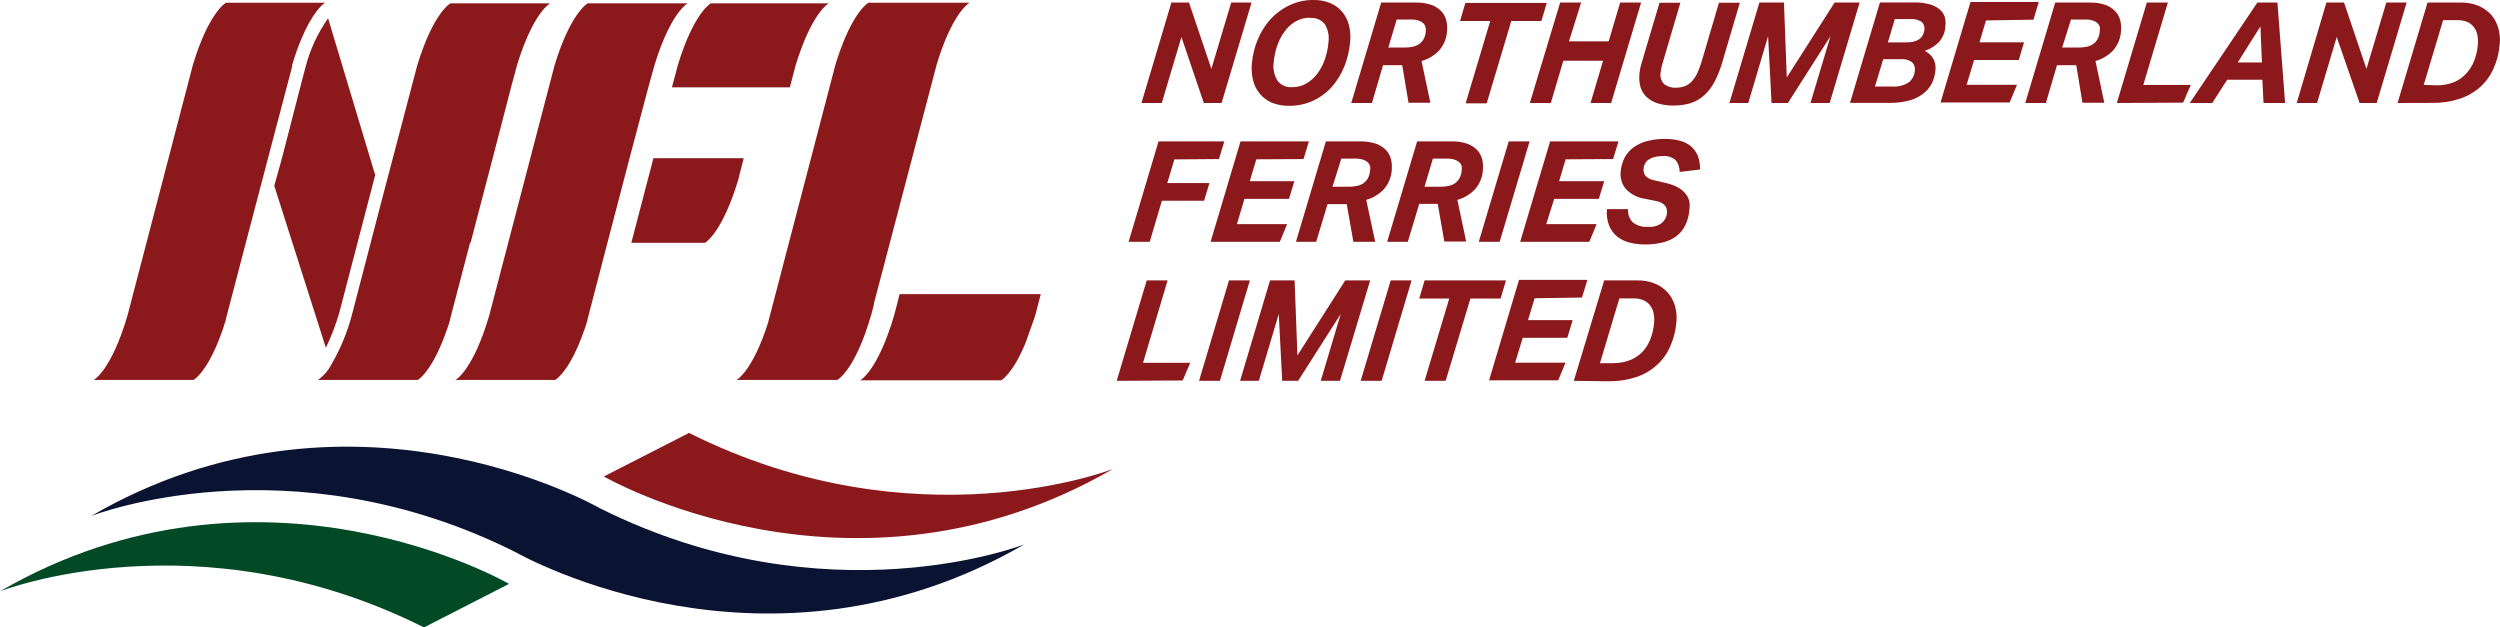
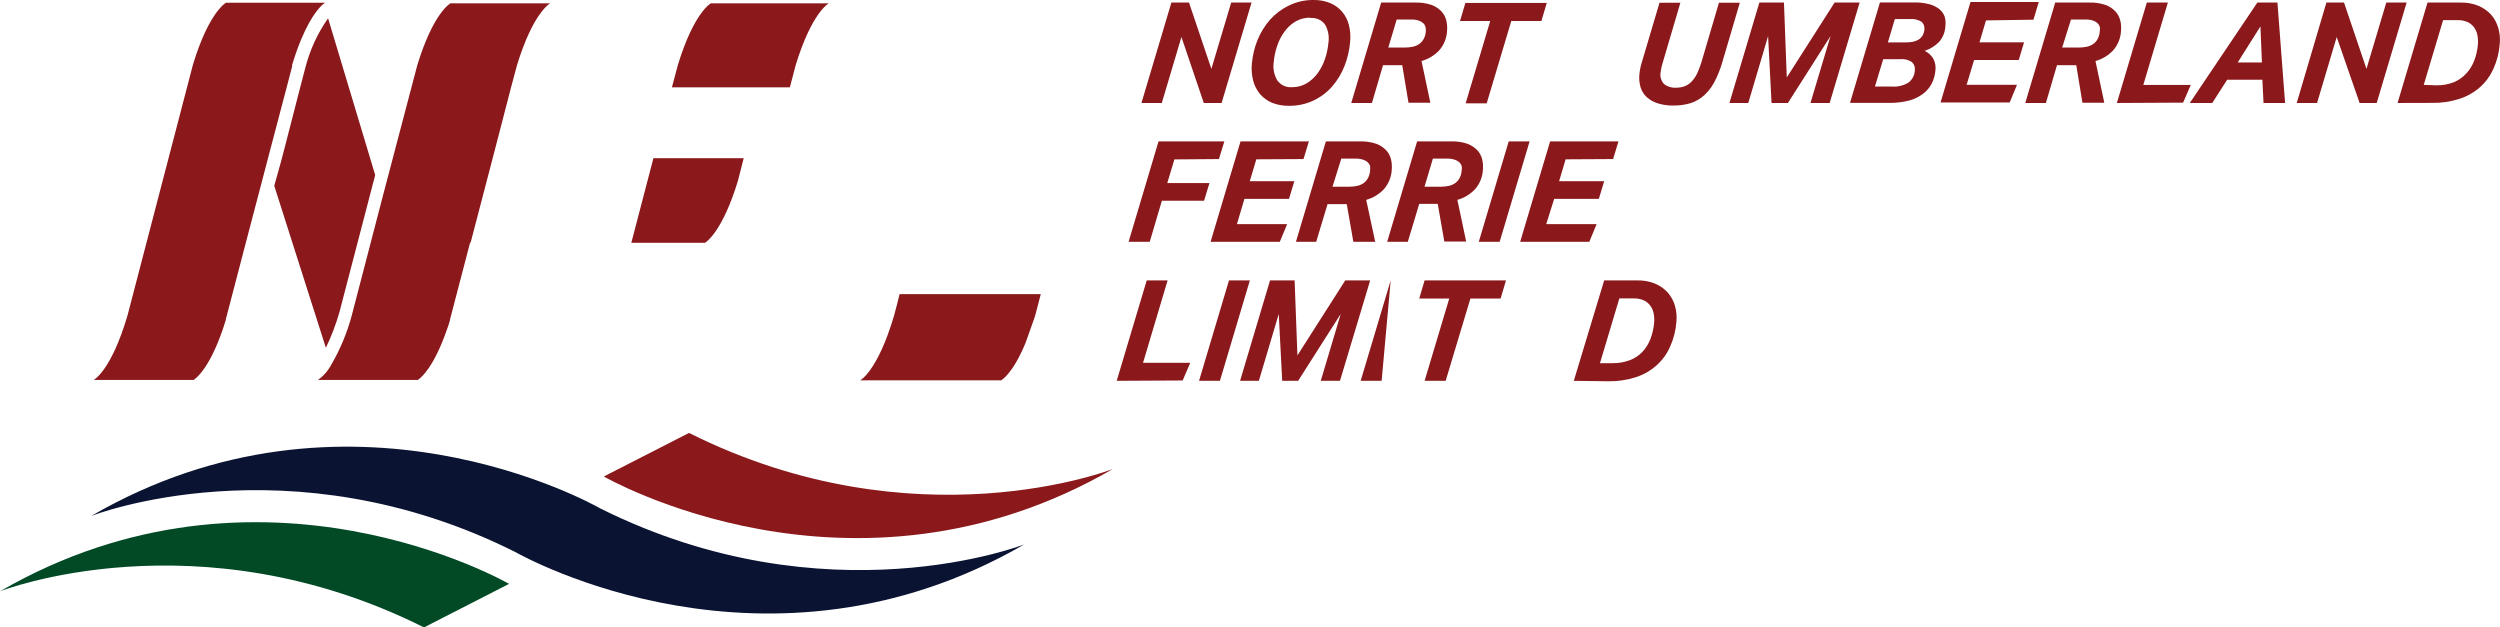
<svg xmlns="http://www.w3.org/2000/svg" width="259" height="65" viewBox="0 0 259 65" fill="none">
  <g clip-path="url(#clip0_1809_2489)">
    <path d="M35.157 32.372L38.87 18.135L33.989 1.894C32.888 3.463 32.084 5.221 31.616 7.082L31.014 9.388L30.75 10.412L29.545 15.097L29.107 16.762L28.414 19.251L33.761 36.032C34.325 34.852 34.792 33.628 35.157 32.372Z" fill="#8B181B" />
    <path d="M29.7 9.049L30.266 6.881V6.716C31.48 2.718 32.73 1.144 33.323 0.567L33.478 0.43C33.543 0.375 33.613 0.326 33.688 0.284H23.414C23.414 0.284 21.662 1.199 19.992 6.689L13.212 32.674C11.515 38.438 9.709 39.362 9.709 39.362H20.047C20.077 39.349 20.104 39.33 20.129 39.307C20.466 39.079 21.771 37.953 23.103 34.056L23.395 33.141V33.077L25.476 25.116L27.638 16.881L27.766 16.387L29.7 9.049Z" fill="#8B181B" />
    <path d="M48.752 25.153L51.043 16.387L52.941 9.067L53.561 6.753C55.24 1.263 56.992 0.348 56.992 0.348H46.663C46.663 0.348 44.911 1.263 43.232 6.753L39.619 20.477L36.444 32.674C35.97 34.453 35.261 36.161 34.336 37.752C34.004 38.392 33.525 38.943 32.94 39.362H43.269C43.303 39.35 43.334 39.332 43.36 39.307C43.688 39.079 44.993 37.953 46.334 34.055C46.435 33.772 46.535 33.47 46.627 33.14V33.076L48.707 25.116L48.752 25.153Z" fill="#8B181B" />
-     <path d="M67.166 9.049L67.805 6.753C69.484 1.263 71.235 0.348 71.235 0.348H60.888C60.888 0.348 59.136 1.263 57.457 6.753L50.687 32.674C48.99 38.438 47.183 39.362 47.183 39.362H57.512C57.546 39.35 57.577 39.332 57.603 39.307C57.932 39.079 59.237 37.953 60.578 34.055C60.678 33.772 60.779 33.47 60.87 33.14V33.076L62.941 25.116L65.231 16.351L67.166 9.049Z" fill="#8B181B" />
    <path d="M69.611 9.049H81.829L82.431 6.753C84.11 1.263 85.853 0.348 85.862 0.348H73.644C73.644 0.348 71.892 1.263 70.222 6.753L69.611 9.049Z" fill="#8B181B" />
    <path d="M77.048 16.387H67.695L65.405 25.153H73.042C73.234 25.034 74.867 23.908 76.445 18.748L77.048 16.387Z" fill="#8B181B" />
-     <path d="M90.534 31.567V31.457L91.319 28.474L97.021 6.753L97.304 5.838C98.892 1.098 100.443 0.284 100.452 0.284H89.968C89.968 0.284 88.353 1.135 86.729 6.14C86.674 6.332 86.61 6.515 86.546 6.716L79.767 32.674L79.566 33.461C77.942 38.511 76.309 39.362 76.309 39.362H86.738C86.738 39.362 88.563 38.447 90.251 32.637L90.534 31.567Z" fill="#8B181B" />
    <path d="M93.198 30.469L92.952 31.457L92.632 32.674C90.926 38.466 89.119 39.399 89.119 39.399H103.719C103.719 39.399 104.905 38.786 106.255 35.501L107.168 32.93L107.25 32.674L107.825 30.469H93.198Z" fill="#8B181B" />
    <path d="M62.558 49.363C62.558 49.363 88.271 64.231 115.298 48.585C115.298 48.585 94.868 56.61 71.381 44.852L62.558 49.363Z" fill="#8B181B" />
    <path d="M52.74 60.489C52.74 60.489 27.036 45.612 0 61.258C0 61.258 20.439 53.242 43.925 65L52.74 60.489Z" fill="#024A26" />
    <path d="M106.118 56.399C106.118 56.399 85.68 64.396 62.175 52.666C61.353 52.199 36.042 38.026 9.453 53.453C9.453 53.453 29.892 45.428 53.379 57.186C54.218 57.653 79.511 71.789 106.118 56.399Z" fill="#0A1331" />
    <path d="M124.714 10.669L122.396 3.834L120.362 10.669H118.254L121.356 0.265H123.181L125.499 7.137L127.552 0.265H129.66L126.557 10.669H124.714Z" fill="#8B181B" />
    <path d="M136.083 -2.55157e-05C136.684 -0.013 137.28 0.1 137.835 0.329C138.312 0.532 138.734 0.846 139.067 1.244C139.396 1.644 139.63 2.113 139.751 2.617C139.894 3.188 139.934 3.779 139.87 4.364C139.798 5.208 139.604 6.037 139.295 6.826C138.997 7.593 138.571 8.305 138.036 8.93C137.493 9.553 136.829 10.058 136.083 10.412C135.284 10.788 134.411 10.976 133.529 10.961C132.926 10.972 132.328 10.864 131.767 10.641C131.288 10.438 130.863 10.125 130.527 9.726C130.19 9.322 129.949 8.847 129.824 8.335C129.678 7.762 129.634 7.167 129.696 6.579C129.767 5.742 129.964 4.922 130.28 4.145C130.594 3.377 131.032 2.666 131.576 2.04C132.124 1.428 132.787 0.93 133.529 0.576C134.323 0.185 135.198 -0.013 136.083 -2.55157e-05ZM135.746 1.83C135.205 1.821 134.671 1.96 134.204 2.233C133.75 2.505 133.358 2.869 133.054 3.303C132.73 3.752 132.477 4.249 132.306 4.776C132.125 5.309 132.009 5.862 131.959 6.423C131.859 7.081 131.988 7.753 132.324 8.326C132.497 8.567 132.729 8.758 132.998 8.882C133.266 9.005 133.563 9.057 133.857 9.031C134.396 9.042 134.928 8.899 135.39 8.619C135.837 8.345 136.224 7.984 136.53 7.558C136.855 7.105 137.107 6.605 137.279 6.075C137.46 5.539 137.577 4.983 137.625 4.419C137.726 3.769 137.6 3.103 137.27 2.534C137.095 2.301 136.862 2.116 136.595 1.999C136.328 1.882 136.036 1.836 135.746 1.867V1.83Z" fill="#8B181B" />
    <path d="M142.133 10.668H139.989L143.091 0.265H146.641C147.207 0.248 147.773 0.331 148.31 0.512C148.702 0.654 149.055 0.886 149.341 1.189C149.578 1.449 149.748 1.763 149.834 2.104C149.921 2.46 149.948 2.828 149.916 3.193C149.88 3.944 149.591 4.66 149.095 5.224C148.596 5.748 147.966 6.127 147.27 6.322L148.183 10.641H145.92L145.272 6.752H143.283L142.133 10.668ZM145.582 4.922C145.846 4.924 146.109 4.896 146.367 4.84C146.601 4.79 146.824 4.697 147.024 4.566C147.218 4.425 147.38 4.244 147.498 4.035C147.626 3.785 147.7 3.51 147.717 3.23C147.73 3.076 147.714 2.921 147.672 2.772C147.632 2.623 147.55 2.49 147.434 2.388C147.294 2.266 147.129 2.175 146.951 2.123C146.697 2.045 146.431 2.011 146.166 2.022H144.697L143.83 4.922H145.582Z" fill="#8B181B" />
    <path d="M156.568 2.178L154.022 10.705H151.842L154.387 2.178H151.258L151.814 0.302H160.245L159.689 2.178H156.568Z" fill="#8B181B" />
-     <path d="M164.78 10.669L166.076 6.295H161.96L160.665 10.669H158.493L161.632 0.265H163.804L162.544 4.282H166.66L167.846 0.265H170.017L166.915 10.669H164.78Z" fill="#8B181B" />
    <path d="M173.312 10.934C172.802 10.939 172.295 10.868 171.806 10.724C171.388 10.605 170.999 10.399 170.665 10.12C170.351 9.848 170.115 9.498 169.981 9.104C169.837 8.64 169.79 8.151 169.844 7.668C169.885 7.248 169.97 6.834 170.1 6.432L171.925 0.284H174.087L172.262 6.478C172.155 6.799 172.082 7.13 172.043 7.466C171.999 7.685 172.008 7.911 172.068 8.126C172.129 8.341 172.239 8.538 172.39 8.701C172.747 8.982 173.196 9.119 173.649 9.086C173.961 9.088 174.27 9.033 174.562 8.921C174.829 8.814 175.069 8.648 175.264 8.436C175.488 8.193 175.675 7.919 175.821 7.622C175.991 7.251 176.138 6.868 176.259 6.478L178.084 0.284H180.246L178.421 6.478C178.217 7.177 177.945 7.854 177.609 8.5C177.333 9.023 176.969 9.493 176.532 9.891C176.123 10.257 175.641 10.531 175.118 10.696C174.531 10.865 173.922 10.945 173.312 10.934Z" fill="#8B181B" />
    <path d="M183.531 10.669L183.175 3.742L181.122 10.669H179.169L182.272 0.265H184.818L185.11 8.024L190.064 0.265H192.656L189.553 10.669H187.564L189.644 3.733L185.228 10.669H183.531Z" fill="#8B181B" />
    <path d="M201.543 2.681C201.523 3.3 201.287 3.893 200.877 4.355C200.461 4.771 199.955 5.084 199.398 5.27C199.783 5.453 200.101 5.75 200.311 6.121C200.488 6.474 200.558 6.872 200.512 7.265C200.474 7.749 200.344 8.221 200.128 8.656C199.909 9.077 199.597 9.443 199.216 9.726C198.782 10.051 198.29 10.287 197.765 10.421C197.1 10.589 196.416 10.668 195.73 10.659H191.661L194.763 0.256H198.285C198.827 0.241 199.367 0.303 199.891 0.439C200.271 0.536 200.626 0.714 200.931 0.961C201.177 1.163 201.363 1.429 201.47 1.729C201.559 2.038 201.584 2.362 201.543 2.681ZM194.243 8.967H196.004C196.616 9.015 197.227 8.864 197.747 8.537C197.935 8.385 198.089 8.195 198.197 7.978C198.306 7.762 198.367 7.525 198.377 7.283C198.399 7.127 198.383 6.969 198.331 6.82C198.278 6.672 198.191 6.539 198.075 6.432C197.721 6.193 197.295 6.087 196.871 6.13H195.101L194.243 8.967ZM197.446 4.392C197.675 4.392 197.904 4.374 198.13 4.337C198.339 4.303 198.54 4.232 198.723 4.126C198.903 4.026 199.053 3.881 199.161 3.706C199.283 3.5 199.355 3.268 199.371 3.028C199.386 2.886 199.367 2.743 199.316 2.609C199.265 2.476 199.184 2.356 199.079 2.26C198.712 2.03 198.278 1.93 197.847 1.976H196.305L195.584 4.392H197.446Z" fill="#8B181B" />
    <path d="M205.749 2.114L205.074 4.383H209.691L209.144 6.213H204.517L203.742 8.784H208.961L208.204 10.614H201.041L204.143 0.21H211.215L210.667 2.04L205.749 2.114Z" fill="#8B181B" />
    <path d="M211.954 10.669H209.819L212.921 0.265H216.462C217.028 0.247 217.594 0.331 218.131 0.512C218.524 0.652 218.878 0.884 219.162 1.19C219.399 1.449 219.569 1.763 219.655 2.105C219.746 2.46 219.774 2.828 219.737 3.193C219.701 3.944 219.412 4.661 218.916 5.225C218.418 5.749 217.787 6.129 217.091 6.323L218.004 10.641H215.741L215.102 6.753H213.104L211.954 10.669ZM215.403 4.923C215.67 4.924 215.936 4.897 216.197 4.84C216.429 4.792 216.649 4.699 216.845 4.566C217.044 4.43 217.206 4.248 217.319 4.035C217.447 3.785 217.521 3.511 217.538 3.23C217.566 3.079 217.566 2.924 217.538 2.772C217.49 2.626 217.405 2.493 217.292 2.388C217.152 2.266 216.987 2.175 216.808 2.123C216.554 2.045 216.289 2.011 216.024 2.022H214.554L213.642 4.923H215.403Z" fill="#8B181B" />
    <path d="M219.308 10.669L222.411 0.265H224.591L222.046 8.802H226.964L226.17 10.632L219.308 10.669Z" fill="#8B181B" />
    <path d="M235.942 0.265L236.736 10.669H234.5L234.382 8.262H230.732L229.19 10.669H226.863L233.862 0.265H235.942ZM231.827 6.469H234.336L234.181 2.736L231.827 6.469Z" fill="#8B181B" />
    <path d="M244.456 10.669L242.083 3.834L240.048 10.669H237.941L241.016 0.265H242.841L245.167 7.137L247.22 0.265H249.328L246.226 10.669H244.456Z" fill="#8B181B" />
    <path d="M248.388 10.669L251.491 0.265H254.949C255.574 0.252 256.195 0.367 256.774 0.604C257.268 0.813 257.713 1.125 258.078 1.519C258.419 1.915 258.671 2.38 258.818 2.882C258.976 3.422 259.028 3.987 258.973 4.547C258.91 5.426 258.694 6.287 258.334 7.091C258.012 7.827 257.536 8.486 256.938 9.022C256.318 9.571 255.591 9.986 254.803 10.239C253.889 10.534 252.934 10.676 251.974 10.659L248.388 10.669ZM252.421 8.839C253.029 8.848 253.632 8.742 254.201 8.527C254.698 8.324 255.144 8.011 255.505 7.613C255.862 7.228 256.141 6.777 256.327 6.286C256.535 5.746 256.664 5.179 256.71 4.602C256.738 4.275 256.72 3.945 256.655 3.623C256.599 3.331 256.477 3.056 256.299 2.818C256.123 2.584 255.891 2.398 255.624 2.278C255.301 2.143 254.952 2.077 254.602 2.086H253.106L251.098 8.793L252.421 8.839Z" fill="#8B181B" />
    <path d="M121.667 16.515L120.928 18.967H125.298L124.742 20.797H120.371L119.112 25.052H116.922L120.024 14.649H126.84L126.284 16.479L121.667 16.515Z" fill="#8B181B" />
    <path d="M130.152 16.506L129.477 18.775H134.094L133.538 20.605H128.921L128.145 23.222H133.346L132.589 25.052H125.417L128.519 14.649H135.6L135.043 16.479L130.152 16.506Z" fill="#8B181B" />
    <path d="M136.357 25.052H134.259L137.361 14.649H140.91C141.477 14.631 142.043 14.715 142.58 14.896C142.971 15.04 143.323 15.272 143.611 15.573C143.85 15.831 144.019 16.146 144.104 16.488C144.19 16.844 144.218 17.212 144.186 17.577C144.15 18.328 143.861 19.044 143.365 19.608C142.866 20.131 142.235 20.51 141.54 20.706L142.471 25.052H140.208L139.523 21.145H137.534L136.357 25.052ZM139.806 19.343C140.07 19.344 140.333 19.316 140.591 19.26C140.826 19.213 141.049 19.12 141.248 18.986C141.442 18.845 141.604 18.664 141.722 18.455C141.85 18.205 141.925 17.931 141.941 17.65C141.964 17.498 141.964 17.344 141.941 17.192C141.893 17.046 141.808 16.913 141.695 16.808C141.555 16.686 141.39 16.595 141.211 16.543C140.958 16.462 140.693 16.425 140.427 16.433H138.958L138.045 19.343H139.806Z" fill="#8B181B" />
    <path d="M145.847 25.052H143.711L146.814 14.649H150.354C150.921 14.63 151.486 14.714 152.024 14.896C152.414 15.04 152.767 15.271 153.055 15.573C153.294 15.831 153.463 16.146 153.548 16.488C153.639 16.843 153.666 17.212 153.63 17.577C153.594 18.328 153.304 19.044 152.809 19.608C152.31 20.133 151.68 20.512 150.984 20.706L151.896 25.025H149.633L148.949 21.118H147.033L145.847 25.052ZM149.296 19.343C149.559 19.344 149.823 19.317 150.08 19.26C150.315 19.213 150.538 19.12 150.737 18.986C150.932 18.845 151.094 18.664 151.212 18.455C151.339 18.205 151.414 17.93 151.431 17.65C151.458 17.499 151.458 17.344 151.431 17.192C151.382 17.045 151.298 16.913 151.184 16.808C151.044 16.686 150.879 16.595 150.701 16.543C150.447 16.462 150.182 16.425 149.916 16.433H148.447L147.58 19.343H149.296Z" fill="#8B181B" />
    <path d="M153.201 25.052L156.303 14.649H158.466L155.363 25.052H153.201Z" fill="#8B181B" />
    <path d="M162.198 16.506L161.523 18.775H166.194L165.638 20.605H161.012L160.19 23.222H165.41L164.652 25.052H157.49L160.592 14.649H167.672L167.116 16.479L162.198 16.506Z" fill="#8B181B" />
-     <path d="M175.018 21.74C174.982 22.304 174.833 22.855 174.58 23.359C174.369 23.799 174.056 24.182 173.667 24.476C173.243 24.781 172.762 24.999 172.253 25.116C171.656 25.262 171.043 25.333 170.428 25.327C169.903 25.328 169.379 25.266 168.868 25.144C168.396 25.03 167.952 24.821 167.563 24.531C167.19 24.229 166.899 23.839 166.714 23.396C166.5 22.846 166.419 22.254 166.477 21.667H168.667C168.645 21.918 168.678 22.17 168.763 22.407C168.848 22.644 168.983 22.86 169.16 23.039C169.613 23.387 170.18 23.55 170.748 23.497C171.267 23.544 171.785 23.394 172.198 23.076C172.495 22.807 172.675 22.433 172.7 22.033C172.731 21.775 172.659 21.515 172.499 21.31C172.263 21.046 171.939 20.876 171.587 20.834L170.474 20.605C169.691 20.504 168.966 20.135 168.421 19.562C168.223 19.32 168.075 19.041 167.986 18.741C167.896 18.441 167.867 18.126 167.901 17.815C167.94 17.277 168.089 16.754 168.339 16.277C168.576 15.854 168.907 15.491 169.306 15.216C169.737 14.927 170.216 14.717 170.72 14.594C171.318 14.45 171.931 14.382 172.545 14.393C173.044 14.389 173.541 14.451 174.023 14.576C174.439 14.682 174.828 14.875 175.164 15.143C175.478 15.408 175.725 15.743 175.885 16.122C176.059 16.58 176.14 17.069 176.122 17.558L174.005 17.815C174.02 17.352 173.861 16.901 173.558 16.552C173.193 16.265 172.733 16.127 172.271 16.168C171.964 16.164 171.657 16.201 171.359 16.277C171.139 16.338 170.932 16.437 170.748 16.57C170.601 16.675 170.484 16.817 170.41 16.982C170.338 17.118 170.295 17.268 170.282 17.421C170.255 17.57 170.262 17.722 170.302 17.868C170.341 18.014 170.412 18.148 170.51 18.263C170.748 18.479 171.043 18.622 171.359 18.675L172.499 18.94C172.95 19.032 173.386 19.186 173.795 19.398C174.107 19.557 174.383 19.778 174.607 20.047C174.798 20.276 174.935 20.545 175.009 20.834C175.063 21.133 175.066 21.44 175.018 21.74Z" fill="#8B181B" />
    <path d="M115.69 39.454L118.801 29.05H120.964L118.418 37.587H123.309L122.524 39.417L115.69 39.454Z" fill="#8B181B" />
    <path d="M124.221 39.454L127.324 29.05H129.486L126.384 39.454H124.221Z" fill="#8B181B" />
    <path d="M132.835 39.454L132.479 32.528L130.417 39.454H128.473L131.576 29.05H134.121L134.413 36.819L139.368 29.05H141.95L138.821 39.454H136.831L138.903 32.518L134.486 39.454H132.835Z" fill="#8B181B" />
-     <path d="M140.965 39.454L144.077 29.05H146.239L143.137 39.454H140.965Z" fill="#8B181B" />
+     <path d="M140.965 39.454L144.077 29.05L143.137 39.454H140.965Z" fill="#8B181B" />
    <path d="M152.334 30.926L149.77 39.454H147.589L150.144 30.926H147.033L147.589 29.05H156.02L155.464 30.926H152.334Z" fill="#8B181B" />
-     <path d="M158.986 30.899L158.302 33.168H162.928L162.371 34.998H157.754L156.969 37.569H162.189L161.431 39.399H154.269L157.371 28.996H164.452L163.895 30.826L158.986 30.899Z" fill="#8B181B" />
    <path d="M163.046 39.454L166.194 29.05H169.653C170.278 29.037 170.899 29.152 171.477 29.389C171.971 29.595 172.413 29.907 172.773 30.304C173.12 30.697 173.376 31.163 173.521 31.667C173.68 32.207 173.732 32.773 173.676 33.333C173.614 34.211 173.397 35.072 173.038 35.876C172.712 36.636 172.223 37.314 171.605 37.862C170.985 38.411 170.258 38.826 169.47 39.079C168.556 39.373 167.601 39.515 166.641 39.499L163.046 39.454ZM167.079 37.624C167.687 37.633 168.29 37.527 168.859 37.313C169.348 37.125 169.791 36.831 170.154 36.453C170.515 36.066 170.797 35.612 170.985 35.117C171.193 34.577 171.322 34.01 171.368 33.433C171.397 33.106 171.378 32.776 171.313 32.454C171.257 32.162 171.135 31.887 170.957 31.649C170.781 31.415 170.549 31.229 170.282 31.109C169.959 30.974 169.611 30.908 169.26 30.917H167.764L165.756 37.624H167.079Z" fill="#8B181B" />
  </g>
  <defs>
    <clipPath id="clip0_1809_2489">
      <rect width="259" height="65" fill="white" />
    </clipPath>
  </defs>
</svg>